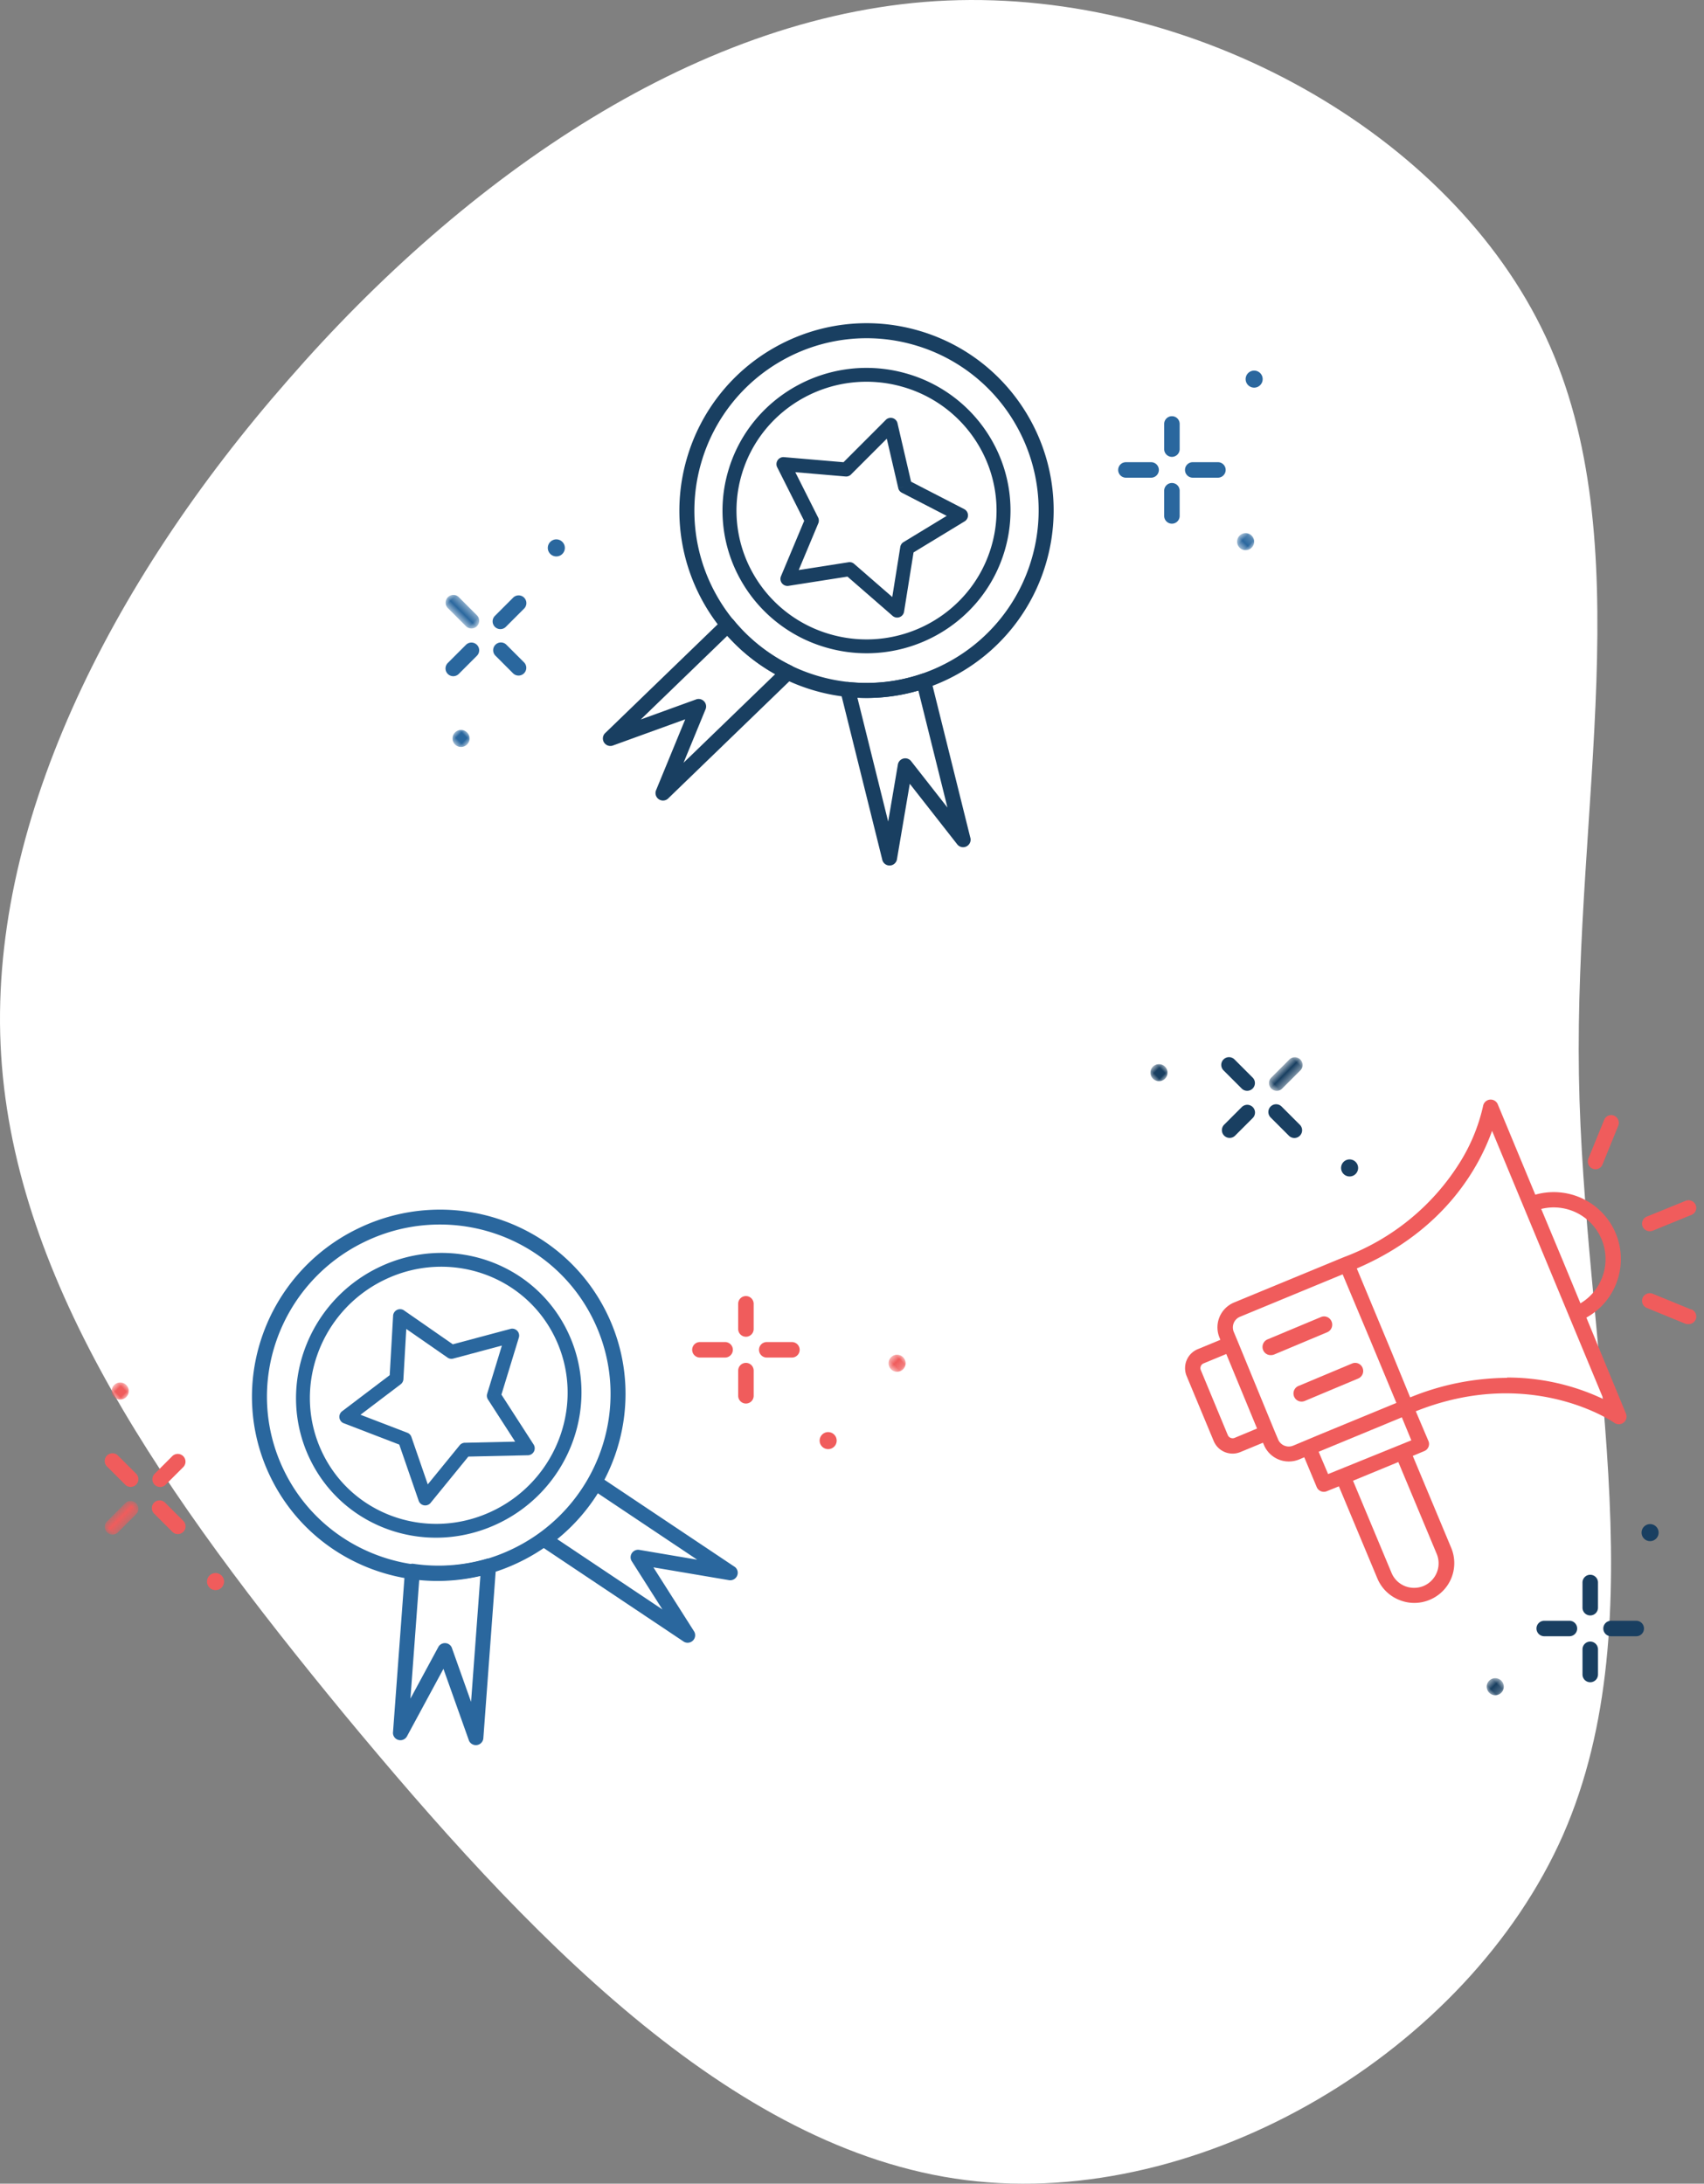
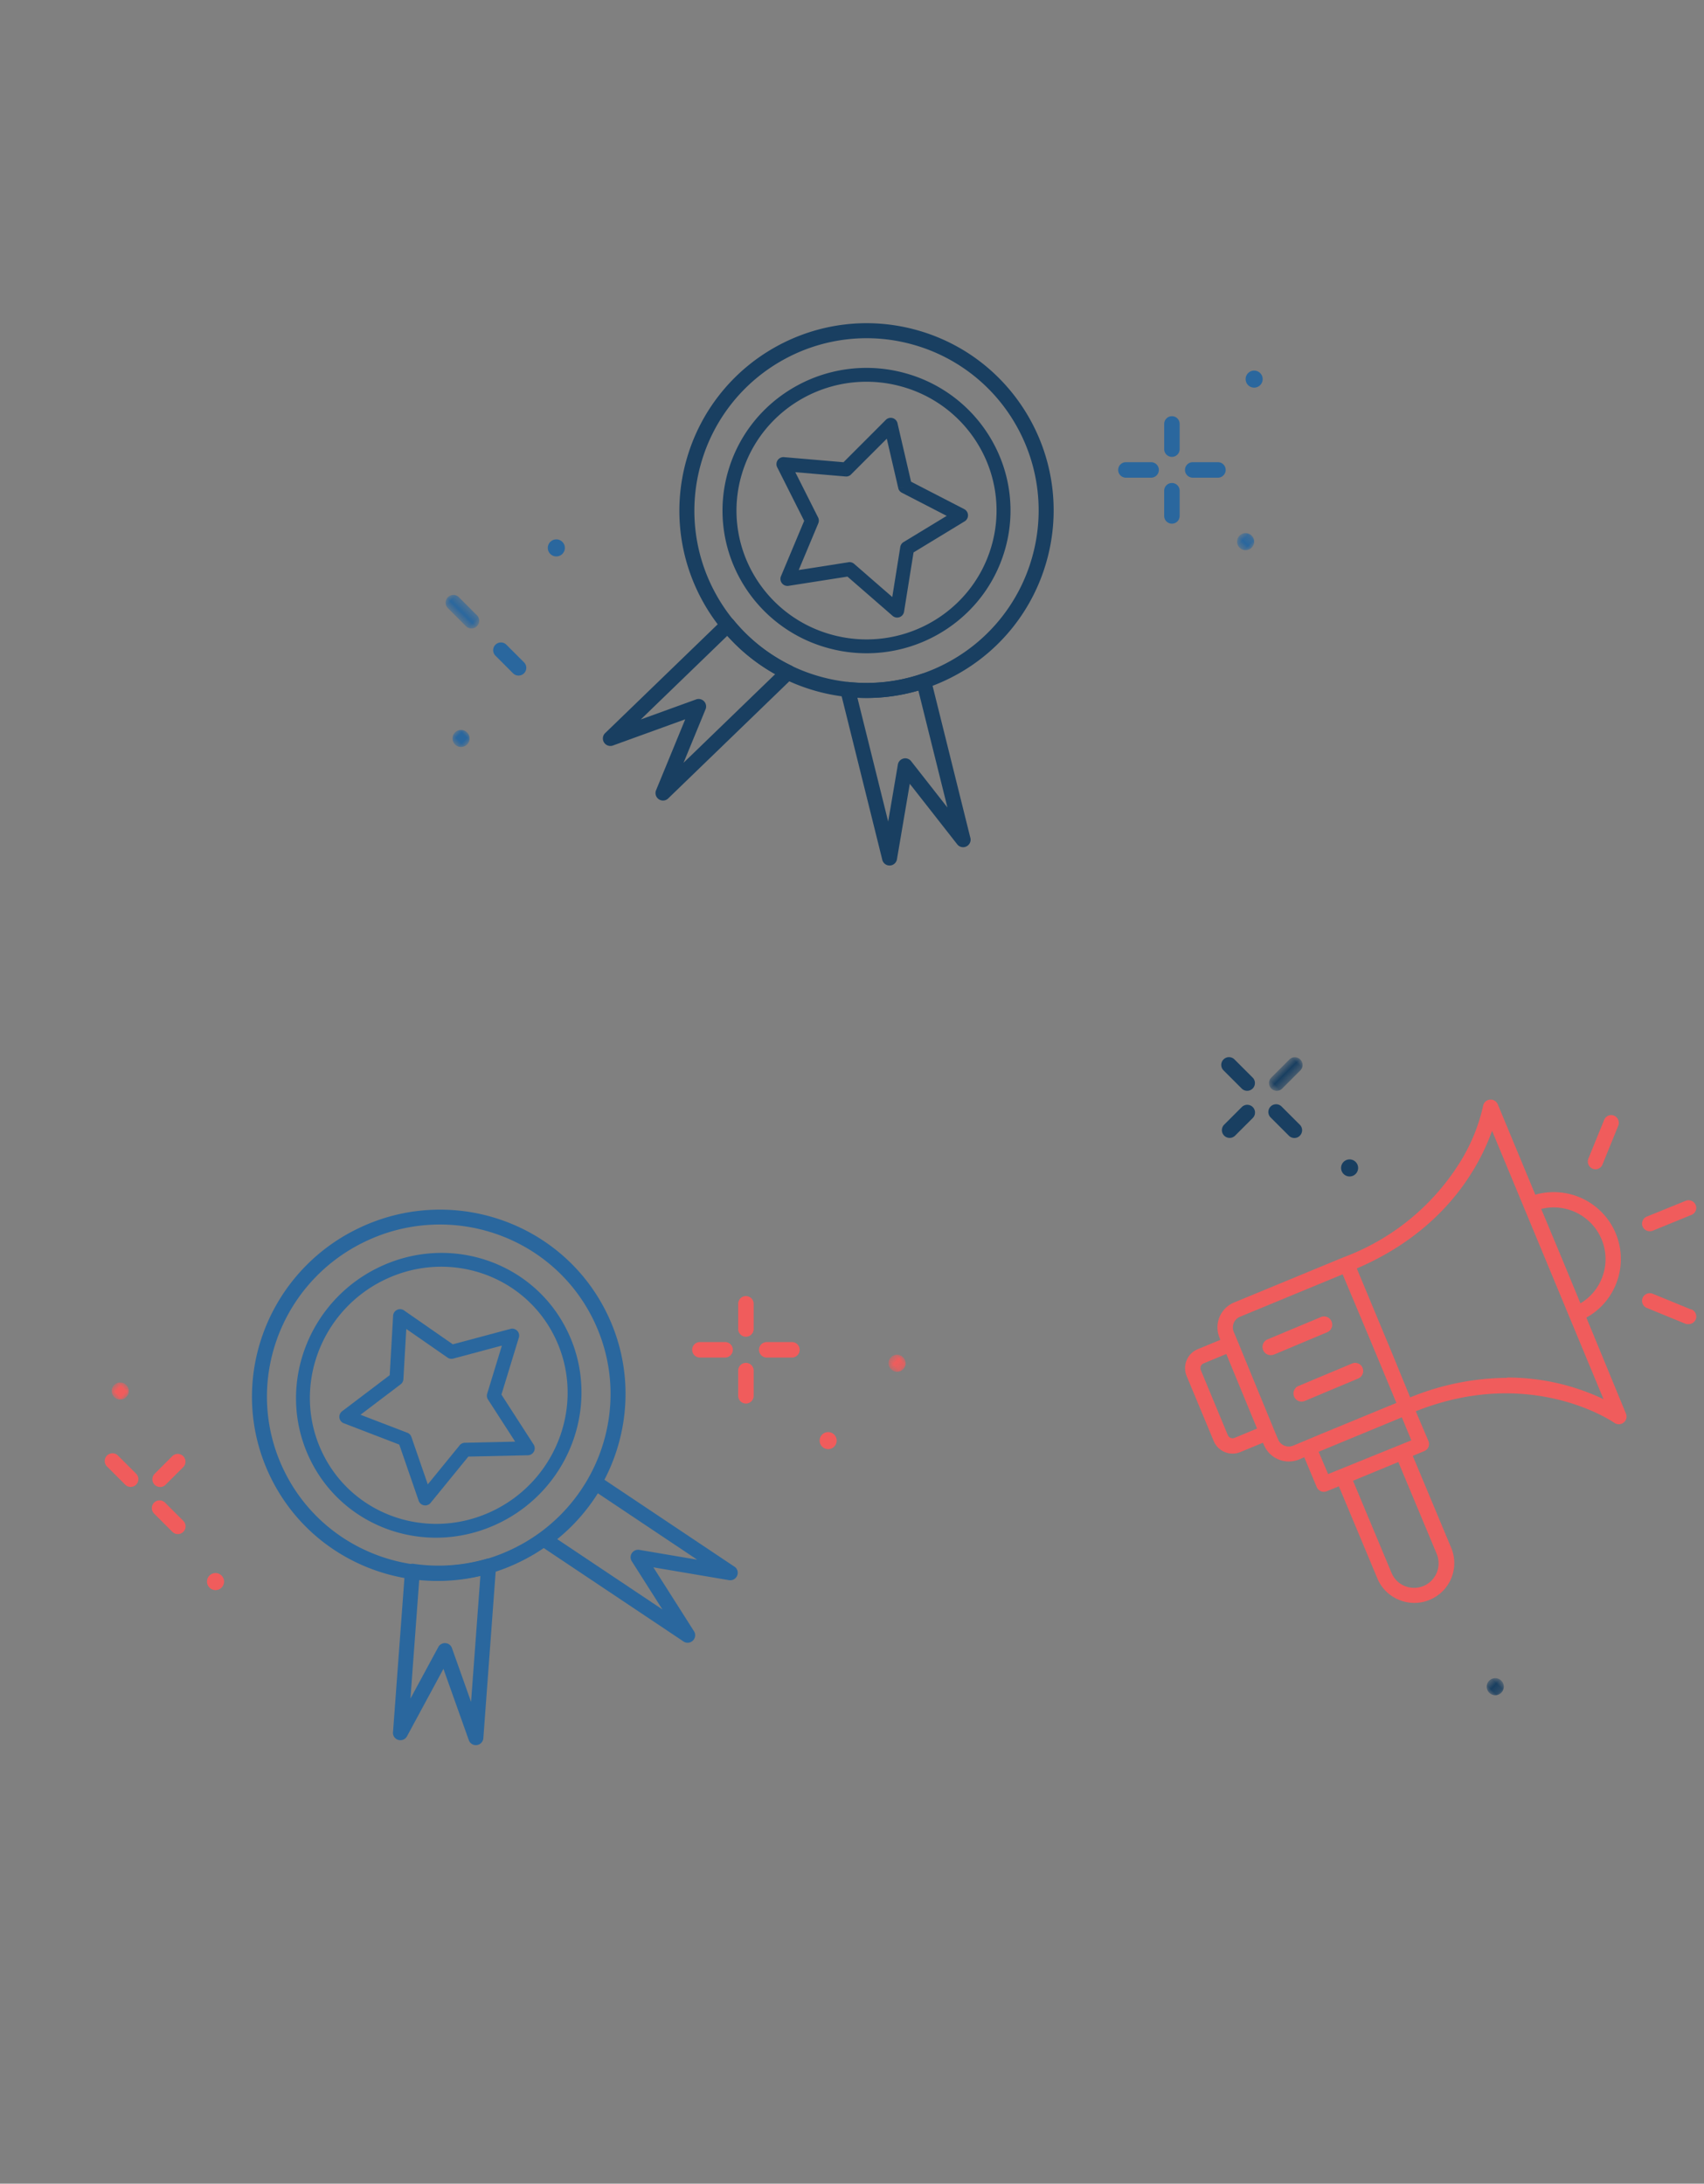
<svg xmlns="http://www.w3.org/2000/svg" xmlns:xlink="http://www.w3.org/1999/xlink" width="220" height="282" viewBox="0 0 220 282">
  <rect x="0" y="0" width="220" height="282" fill="#808080" stroke="none" />
  <defs>
    <path id="a" d="M.8.6h5.3v2H.8z" />
    <path id="c" d="M.9.8h2.2V3H.9z" />
    <path id="e" d="M0 .6h2.2v2.2H0z" />
    <path id="g" d="M.8.6h5.3v2H.8z" />
    <path id="i" d="M.9.8h2.2V3H.9z" />
    <path id="k" d="M0 .6h2.2v2.2H0z" />
    <path id="m" d="M.8.6h5.3v2H.8z" />
    <path id="o" d="M.9.8h2.2V3H.9z" />
    <path id="q" d="M0 .6h2.2v2.2H0z" />
  </defs>
  <g fill="none" fill-rule="evenodd">
-     <path d="M199.567 43.49c12.29 26.322 3.724 60.52 4.283 95.296.558 34.775 10.24 70.127-2.048 98.178-12.29 27.858-46.55 48.416-77.087 44.573-30.536-3.842-57.163-32.277-80.251-60.136C21.375 193.351 2.01 165.876.149 136.288c-1.862-29.395 13.964-60.905 37.053-87.226C60.105 22.74 90.642 1.414 122.295.069c31.84-1.345 64.983 17.1 77.272 43.421z" fill="#FFFFFF" fill-rule="nonzero" />
    <g fill="#2A679E" fill-rule="nonzero">
      <path d="M52.225 169.27l6.236 4.332 7.436-1.987.23.867-.228-.869a.896.896 0 011.07 1.185l-2.23 7.3 4.156 6.446a.902.902 0 01-.8 1.388l-7.628.171-4.868 5.971.002.001a.901.901 0 01-1.267.133.889.889 0 01-.293-.44l-2.491-7.215-7.16-2.754.324-.838-.327.84a.895.895 0 01-.511-1.163.902.902 0 01.33-.417l6.108-4.632.44-7.67.897.047-.9-.048a.905.905 0 011.474-.648zm6.064 5.307l-.515.737-5.32-3.696-.369 6.41a.903.903 0 01-.358.741l-.542-.715.54.716-5.183 3.93 5.993 2.305a.892.892 0 01.58.562l2.114 6.125 4.075-4.997a.904.904 0 01.716-.38v.003l6.49-.146-3.487-5.41a.896.896 0 01-.125-.781l.86.259-.858-.26 1.897-6.213-6.24 1.668a.897.897 0 01-.784-.118l.516-.74z" />
      <path d="M46.158 158.682a24.19 24.19 0 0118.422-1.188c5.826 1.976 10.878 6.167 13.775 12.106 2.896 5.938 3.088 12.5 1.058 18.308a24.19 24.19 0 01-12.277 13.785 24.19 24.19 0 01-18.422 1.188c-5.827-1.976-10.879-6.167-13.775-12.106-2.897-5.938-3.09-12.5-1.059-18.307a24.19 24.19 0 0112.278-13.786zm17.786.631a22.252 22.252 0 00-16.946 1.093 22.252 22.252 0 00-11.293 12.68c-1.868 5.342-1.69 11.378.974 16.84 2.664 5.463 7.311 9.319 12.67 11.136a22.252 22.252 0 0016.946-1.093 22.252 22.252 0 0011.293-12.68c1.868-5.342 1.69-11.378-.974-16.84-2.664-5.463-7.31-9.318-12.67-11.136z" />
      <path d="M77.5 190.736l17.323 11.583.003-.003a.954.954 0 01.256 1.332.976.976 0 01-1.023.403l-9.7-1.645 5.248 8.263h.002a.97.97 0 01-1.435 1.261l-18.419-12.315-.002.004a.954.954 0 01-.256-1.333.97.97 0 01.269-.265 22.207 22.207 0 006.28-7.006l.838.466-.84-.468a.974.974 0 011.456-.276zm12.512 10.68l-12.824-8.575a24.162 24.162 0 01-5.244 5.924l13.58 9.08-3.929-6.185a.95.95 0 01-.164-.725.974.974 0 011.12-.786l-.169.948.17-.946 7.46 1.265zM54.129 203.974L52.99 219.36l3.597-6.657.85.448-.851-.45a.974.974 0 011.31-.399.95.95 0 01.469.576l2.453 6.9 1.206-16.287a24.24 24.24 0 01-7.895.484zm-3.389 19.732l1.538-20.781a.974.974 0 011.114-.977l-.147.95.148-.948a22.206 22.206 0 009.388-.636.97.97 0 01.374-.048.954.954 0 01.892 1.022l-.963-.063.96.064-1.636 22.116a.97.97 0 01-1.878.332h.002l-3.28-9.223-4.677 8.656a.976.976 0 01-.946.558.954.954 0 01-.893-1.022h.004zM48.737 163.745c4.594-2.27 9.64-2.486 14.082-1 4.442 1.488 8.282 4.678 10.467 9.218 2.184 4.54 2.299 9.571.72 14.035a18.866 18.866 0 01-9.45 10.632c-4.594 2.271-9.64 2.487-14.082 1s-8.282-4.677-10.466-9.218c-2.184-4.54-2.3-9.571-.72-14.035a18.866 18.866 0 019.449-10.632zm13.483.693c-4.011-1.342-8.567-1.148-12.716.903a17.035 17.035 0 00-8.531 9.6c-1.427 4.03-1.323 8.573.65 12.673 1.972 4.1 5.44 6.98 9.45 8.323 4.012 1.343 8.567 1.148 12.716-.903a17.035 17.035 0 008.532-9.6c1.426-4.03 1.322-8.573-.65-12.673-1.973-4.1-5.44-6.98-9.451-8.323z" />
    </g>
    <path d="M17.573 191.727a1 1 0 01-1.414 0l-2.333-2.333a1 1 0 111.414-1.414l2.333 2.333a1 1 0 010 1.414M22.24 197.808l-2.333-2.333a1 1 0 111.414-1.414l2.333 2.333a1 1 0 11-1.414 1.414" fill="#F05C5C" />
    <g transform="scale(-1 1) rotate(45 -240.793 75.687)">
      <mask id="b" fill="#fff">
        <use xlink:href="#a" />
      </mask>
-       <path d="M5.1.6H1.8a1 1 0 100 2h3.3a1 1 0 100-2" fill="#F05C5C" mask="url(#b)" />
    </g>
    <path d="M19.978 190.313l2.262-2.263a1 1 0 111.415 1.415l-2.263 2.262a1 1 0 11-1.414-1.414M27.049 203.465a1.1 1.1 0 111.555 1.558 1.1 1.1 0 01-1.555-1.558" fill="#F05C5C" />
    <g transform="scale(-1 1) rotate(45 -221.308 69.616)">
      <mask id="d" fill="#fff">
        <use xlink:href="#c" />
      </mask>
      <path d="M3.1 1.9A1.1 1.1 0 10.9 1.9 1.1 1.1 0 003.1 1.9" fill="#F05C5C" mask="url(#d)" />
    </g>
    <g>
      <path d="M95.304 168.373a.999.999 0 112 0v3.252a.997.997 0 01-1 1 1 1 0 01-1-1v-3.252zM95.305 177a.999.999 0 112 0v3.252a.997.997 0 01-1 1 1 1 0 01-1-1V177zM90.365 173.312h3.252a1 1 0 010 2h-3.252a.999.999 0 110-2M98.992 173.313h3.252a1 1 0 010 2h-3.252a.999.999 0 110-2M106.133 185.273a1.1 1.1 0 111.556 1.555 1.1 1.1 0 01-1.556-1.555" fill="#F05C5C" />
      <g transform="scale(-1 1) rotate(45 -267.82 -52.26)">
        <mask id="f" fill="#fff">
          <use xlink:href="#e" />
        </mask>
        <path d="M1.1.6a1.1 1.1 0 100 2.2 1.1 1.1 0 000-2.2" fill="#F05C5C" mask="url(#f)" />
      </g>
    </g>
    <g>
-       <path d="M61.573 83.273a1 1 0 00-1.414 0l-2.333 2.333a1 1 0 101.414 1.414l2.333-2.333a1 1 0 000-1.414M66.24 77.192l-2.333 2.333a1 1 0 101.414 1.414l2.333-2.333a1 1 0 10-1.414-1.414" fill="#2A679E" />
      <g transform="rotate(-135 47.604 28.647)">
        <mask id="h" fill="#fff">
          <use xlink:href="#g" />
        </mask>
        <path d="M5.1.6H1.8a1 1 0 100 2h3.3a1 1 0 100-2" fill="#2A679E" mask="url(#h)" />
      </g>
      <path d="M63.978 84.687l2.262 2.263a1 1 0 101.415-1.415l-2.263-2.262a1 1 0 10-1.414 1.414M71.049 71.535a1.1 1.1 0 101.555-1.558 1.1 1.1 0 00-1.555 1.558" fill="#2A679E" />
      <g transform="rotate(-135 50.119 36.719)">
        <mask id="j" fill="#fff">
          <use xlink:href="#i" />
        </mask>
        <path d="M3.1 1.9A1.1 1.1 0 10.9 1.9 1.1 1.1 0 003.1 1.9" fill="#2A679E" mask="url(#j)" />
      </g>
      <g>
        <path d="M150.304 66.627a.999.999 0 102 0v-3.252a.997.997 0 00-1-1 1 1 0 00-1 1v3.252zM150.305 58a.999.999 0 102 0v-3.252a.997.997 0 00-1-1 1 1 0 00-1 1V58zM145.365 61.688h3.252a1 1 0 000-2h-3.252a.999.999 0 100 2M153.992 61.687h3.252a1 1 0 000-2h-3.252a.999.999 0 100 2M161.133 49.727a1.1 1.1 0 101.556-1.555 1.1 1.1 0 00-1.556 1.555" fill="#2A679E" />
        <g transform="rotate(-135 95.095 2.745)">
          <mask id="l" fill="#fff">
            <use xlink:href="#k" />
          </mask>
          <path d="M1.1.6a1.1 1.1 0 100 2.2 1.1 1.1 0 000-2.2" fill="#2A679E" mask="url(#l)" />
        </g>
      </g>
      <g fill="#193F61" fill-rule="nonzero">
        <path d="M115.891 54.732l1.736 7.476 6.856 3.537-.41.808.412-.808a.91.91 0 01.002 1.615l-6.54 3.978-1.226 7.655h.001a.903.903 0 01-1.523.502l-5.784-5.032-7.613 1.193v.001a.908.908 0 01-.954-1.286l2.977-7.108-3.478-6.914.802-.41-.805.41a.91.91 0 01.397-1.22.893.893 0 01.525-.09l7.638.652 5.46-5.465.635.64-.636-.643a.898.898 0 011.276.003c.14.143.225.32.252.506zm.956 8.092l-.876.205-1.48-6.377-4.563 4.567a.898.898 0 01-.763.315l.076-.904-.077.903-6.483-.554 2.912 5.787c.14.24.171.54.056.816h-.001l-2.527 6.033 6.372-.998a.897.897 0 01.785.2h-.001l4.921 4.283 1.029-6.426a.907.907 0 01.43-.67l.466.776-.465-.776 5.568-3.385-5.754-2.97a.905.905 0 01-.504-.619l.879-.206z" />
        <path d="M118.543 42.677c6.41 1.839 11.468 6.106 14.463 11.52a24.142 24.142 0 012.084 18.396 24.142 24.142 0 01-11.516 14.497c-5.408 3.004-11.959 3.943-18.37 2.104-6.411-1.838-11.469-6.106-14.463-11.52a24.142 24.142 0 01-2.084-18.395 24.142 24.142 0 0111.516-14.497c5.408-3.004 11.959-3.943 18.37-2.105zm12.769 12.46a22.127 22.127 0 00-13.304-10.595 22.127 22.127 0 00-16.898 1.936 22.207 22.207 0 00-10.592 13.334 22.207 22.207 0 001.917 16.922 22.127 22.127 0 0013.304 10.596 22.127 22.127 0 0016.897-1.936 22.207 22.207 0 0010.593-13.335 22.207 22.207 0 00-1.917-16.921z" />
-         <path d="M120.215 87.81l5.067 20.393h.004a.97.97 0 01-.705 1.175.967.967 0 01-1.03-.386l-6.09-7.775-1.659 9.758h.002a.97.97 0 01-1.912-.018l-5.388-21.682-.004.001a.97.97 0 011.083-1.194 22.018 22.018 0 009.366-1.042l.308.916-.308-.92a.967.967 0 011.266.774zm2.106 16.471l-3.752-15.097a24.061 24.061 0 01-7.87.926l3.972 15.987 1.242-7.304a.968.968 0 011.724-.493l-.762.6.761-.598 4.685 5.98zM93.907 82.098L82.725 92.914l7.141-2.589.33.91-.33-.911a.967.967 0 011.202 1.331l-2.816 6.848 11.837-11.45a24.046 24.046 0 01-6.182-4.955zM78.135 94.67L93.24 80.061a.967.967 0 011.483.015l-.748.616.746-.614a22.017 22.017 0 007.391 5.847.97.97 0 01.286 1.587l-.673-.697.67.697-16.074 15.547a.968.968 0 01-1.616-1.015h.001l3.764-9.154-9.285 3.366a.967.967 0 01-1.077-.218.97.97 0 01.024-1.37l.003.002zM116.997 48.227a18.5 18.5 0 0111.134 8.778 18.22 18.22 0 011.61 14.009c-1.414 4.89-4.695 8.749-8.856 11.034a18.679 18.679 0 01-14.135 1.597 18.5 18.5 0 01-11.135-8.778 18.22 18.22 0 01-1.61-14.009c1.415-4.89 4.696-8.749 8.856-11.034a18.679 18.679 0 0114.136-1.597zm9.556 9.644a16.705 16.705 0 00-10.053-7.925 16.866 16.866 0 00-12.764 1.441c-3.757 2.064-6.72 5.548-7.997 9.964A16.451 16.451 0 0097.193 74a16.705 16.705 0 0010.054 7.925 16.866 16.866 0 0012.764-1.441c3.756-2.064 6.719-5.548 7.997-9.964a16.451 16.451 0 00-1.455-12.65z" />
+         <path d="M120.215 87.81l5.067 20.393h.004a.97.97 0 01-.705 1.175.967.967 0 01-1.03-.386l-6.09-7.775-1.659 9.758h.002a.97.97 0 01-1.912-.018l-5.388-21.682-.004.001a.97.97 0 011.083-1.194 22.018 22.018 0 009.366-1.042l.308.916-.308-.92a.967.967 0 011.266.774zm2.106 16.471l-3.752-15.097a24.061 24.061 0 01-7.87.926l3.972 15.987 1.242-7.304a.968.968 0 011.724-.493l-.762.6.761-.598 4.685 5.98zM93.907 82.098L82.725 92.914l7.141-2.589.33.91-.33-.911a.967.967 0 011.202 1.331l-2.816 6.848 11.837-11.45a24.046 24.046 0 01-6.182-4.955zM78.135 94.67L93.24 80.061a.967.967 0 011.483.015l-.748.616.746-.614a22.017 22.017 0 007.391 5.847.97.97 0 01.286 1.587l-.673-.697.67.697-16.074 15.547a.968.968 0 01-1.616-1.015h.001l3.764-9.154-9.285 3.366a.967.967 0 01-1.077-.218.97.97 0 01.024-1.37l.003.002zM116.997 48.227a18.5 18.5 0 0111.134 8.778 18.22 18.22 0 011.61 14.009c-1.414 4.89-4.695 8.749-8.856 11.034a18.679 18.679 0 01-14.135 1.597 18.5 18.5 0 01-11.135-8.778 18.22 18.22 0 01-1.61-14.009c1.415-4.89 4.696-8.749 8.856-11.034a18.679 18.679 0 0114.136-1.597m9.556 9.644a16.705 16.705 0 00-10.053-7.925 16.866 16.866 0 00-12.764 1.441c-3.757 2.064-6.72 5.548-7.997 9.964A16.451 16.451 0 0097.193 74a16.705 16.705 0 0010.054 7.925 16.866 16.866 0 0012.764-1.441c3.756-2.064 6.719-5.548 7.997-9.964a16.451 16.451 0 00-1.455-12.65z" />
      </g>
    </g>
    <g>
      <path d="M161.727 140.573a1 1 0 000-1.414l-2.333-2.333a1 1 0 10-1.414 1.414l2.333 2.333a1 1 0 001.414 0M167.808 145.24l-2.333-2.333a1 1 0 10-1.414 1.414l2.333 2.333a1 1 0 101.414-1.414" fill="#193F61" />
      <g transform="rotate(-45 250.222 -126.072)">
        <mask id="n" fill="#fff">
          <use xlink:href="#m" />
        </mask>
        <path d="M5.1.6H1.8a1 1 0 100 2h3.3a1 1 0 100-2" fill="#193F61" mask="url(#n)" />
      </g>
      <path d="M160.313 142.978l-2.263 2.262a1 1 0 101.415 1.415l2.262-2.263a1 1 0 10-1.414-1.414M173.465 150.049a1.1 1.1 0 101.558 1.555 1.1 1.1 0 00-1.558-1.555" fill="#193F61" />
      <g transform="rotate(-45 240.737 -108)">
        <mask id="p" fill="#fff">
          <use xlink:href="#o" />
        </mask>
-         <path d="M3.1 1.9A1.1 1.1 0 10.9 1.9 1.1 1.1 0 003.1 1.9" fill="#193F61" mask="url(#p)" />
      </g>
      <g>
-         <path d="M199.373 209.304a.999.999 0 100 2h3.252a.997.997 0 001-1 1 1 0 00-1-1h-3.252zM208 209.305a.999.999 0 100 2h3.252a.997.997 0 001-1 1 1 0 00-1-1H208zM204.312 204.365v3.252a1 1 0 002 0v-3.252a.999.999 0 10-2 0M204.313 212.992v3.252a1 1 0 002 0v-3.252a.999.999 0 10-2 0M212.273 197.133a1.1 1.1 0 101.555 1.556 1.1 1.1 0 00-1.555-1.556" fill="#193F61" />
        <g transform="rotate(-45 357.956 -121.944)">
          <mask id="r" fill="#fff">
            <use xlink:href="#q" />
          </mask>
          <path d="M1.1.6a1.1 1.1 0 100 2.2 1.1 1.1 0 000-2.2" fill="#193F61" mask="url(#r)" />
        </g>
      </g>
      <g fill="#F05C5C" fill-rule="nonzero">
        <path d="M204.812 170.152a8.553 8.553 0 003.793-4.247 8.625 8.625 0 00-1.535-9.063 8.684 8.684 0 00-8.851-2.561l-4.846-11.673a.993.993 0 00-1.896.227 23.37 23.37 0 01-3.088 7.426 30.039 30.039 0 01-14.894 12.09l-14.16 5.85a3.48 3.48 0 00-1.888 1.883 3.466 3.466 0 00.002 2.662l.11.278-2.92 1.208a2.65 2.65 0 00-1.44 3.455l3.495 8.396a2.641 2.641 0 003.446 1.436l2.92-1.208.118.277a3.48 3.48 0 001.888 1.883 3.494 3.494 0 002.67-.002l.655-.277 1.609 3.852c.21.5.786.74 1.29.534l1.57-.633 4.964 11.88a5.097 5.097 0 002.79 2.773 5.107 5.107 0 003.972 0 5.136 5.136 0 002.782-2.777 5.115 5.115 0 00-.002-3.926l-4.965-11.881 1.49-.624a.987.987 0 00.536-1.287l-1.638-3.852c14.894-5.94 25.538 1.416 25.637 1.495.172.12.377.182.586.179a.988.988 0 00.913-1.366l-5.113-12.407zm-21.03 34.664a3.206 3.206 0 01-2.423 0 3.143 3.143 0 01-1.708-1.713l-4.965-11.881 5.849-2.416 4.964 11.881a3.175 3.175 0 01-1.717 4.129zm15.201-48.694a6.704 6.704 0 016.684 2.124 6.658 6.658 0 011.11 6.906 6.59 6.59 0 01-2.73 3.159l-2.343-5.674-2.72-6.515zm-39.588 29.565a.676.676 0 01-.874-.356l-3.485-8.396a.662.662 0 01.368-.872l2.919-1.208 3.972 9.624-2.9 1.208zm7.596.99a1.493 1.493 0 01-1.986-.812l-.496-1.178-4.727-11.505-.496-1.188a1.51 1.51 0 010-1.139c.151-.368.445-.66.814-.812l13.246-5.475 3.485 8.297 3.455 8.307-9.75 4.02-3.545 1.485zm3.257.802l4.379-1.812 6.364-2.633 1.222 2.97-10.744 4.356-1.221-2.88zm24.327-9.544a33.475 33.475 0 00-12.511 2.524l-2.433-5.94-4.458-10.713c11.538-4.95 15.887-13.357 17.466-17.773l14.387 34.654a28.864 28.864 0 00-12.451-2.792v.04zM213.035 159c.13-.002.258-.03.378-.08l4.97-2.03a.977.977 0 00.542-1.281.999.999 0 00-1.297-.535l-4.97 2.021a.98.98 0 00-.64 1.112.992.992 0 001.017.792zM218.37 169.12l-4.987-2.044a1.002 1.002 0 00-1.306.534.986.986 0 00.538 1.294l4.986 2.044c.125.042.257.059.39.05a.986.986 0 00.379-1.906v.029zM205.613 150.92c.122.05.251.078.382.08a.98.98 0 00.902-.62l2.028-4.994c.134-.33.086-.709-.127-.993a.973.973 0 00-1.686.223l-2.037 4.995c-.1.247-.1.523.001.77a.99.99 0 00.537.54z" />
        <path d="M171.914 170.652a1.05 1.05 0 00-.566-.572 1.033 1.033 0 00-.8.002l-6.91 2.89c-.467.2-.725.71-.612 1.209.114.499.565.844 1.071.818.136 0 .27-.025.397-.074l6.909-2.902a1.06 1.06 0 00.511-1.371zM175.358 178.019a1.055 1.055 0 00.24-1.8 1.024 1.024 0 00-1.026-.14l-6.85 2.873a1.05 1.05 0 00-.703 1.2c.1.522.572.886 1.096.845.14-.01.276-.045.403-.105l6.84-2.873z" />
      </g>
    </g>
  </g>
</svg>